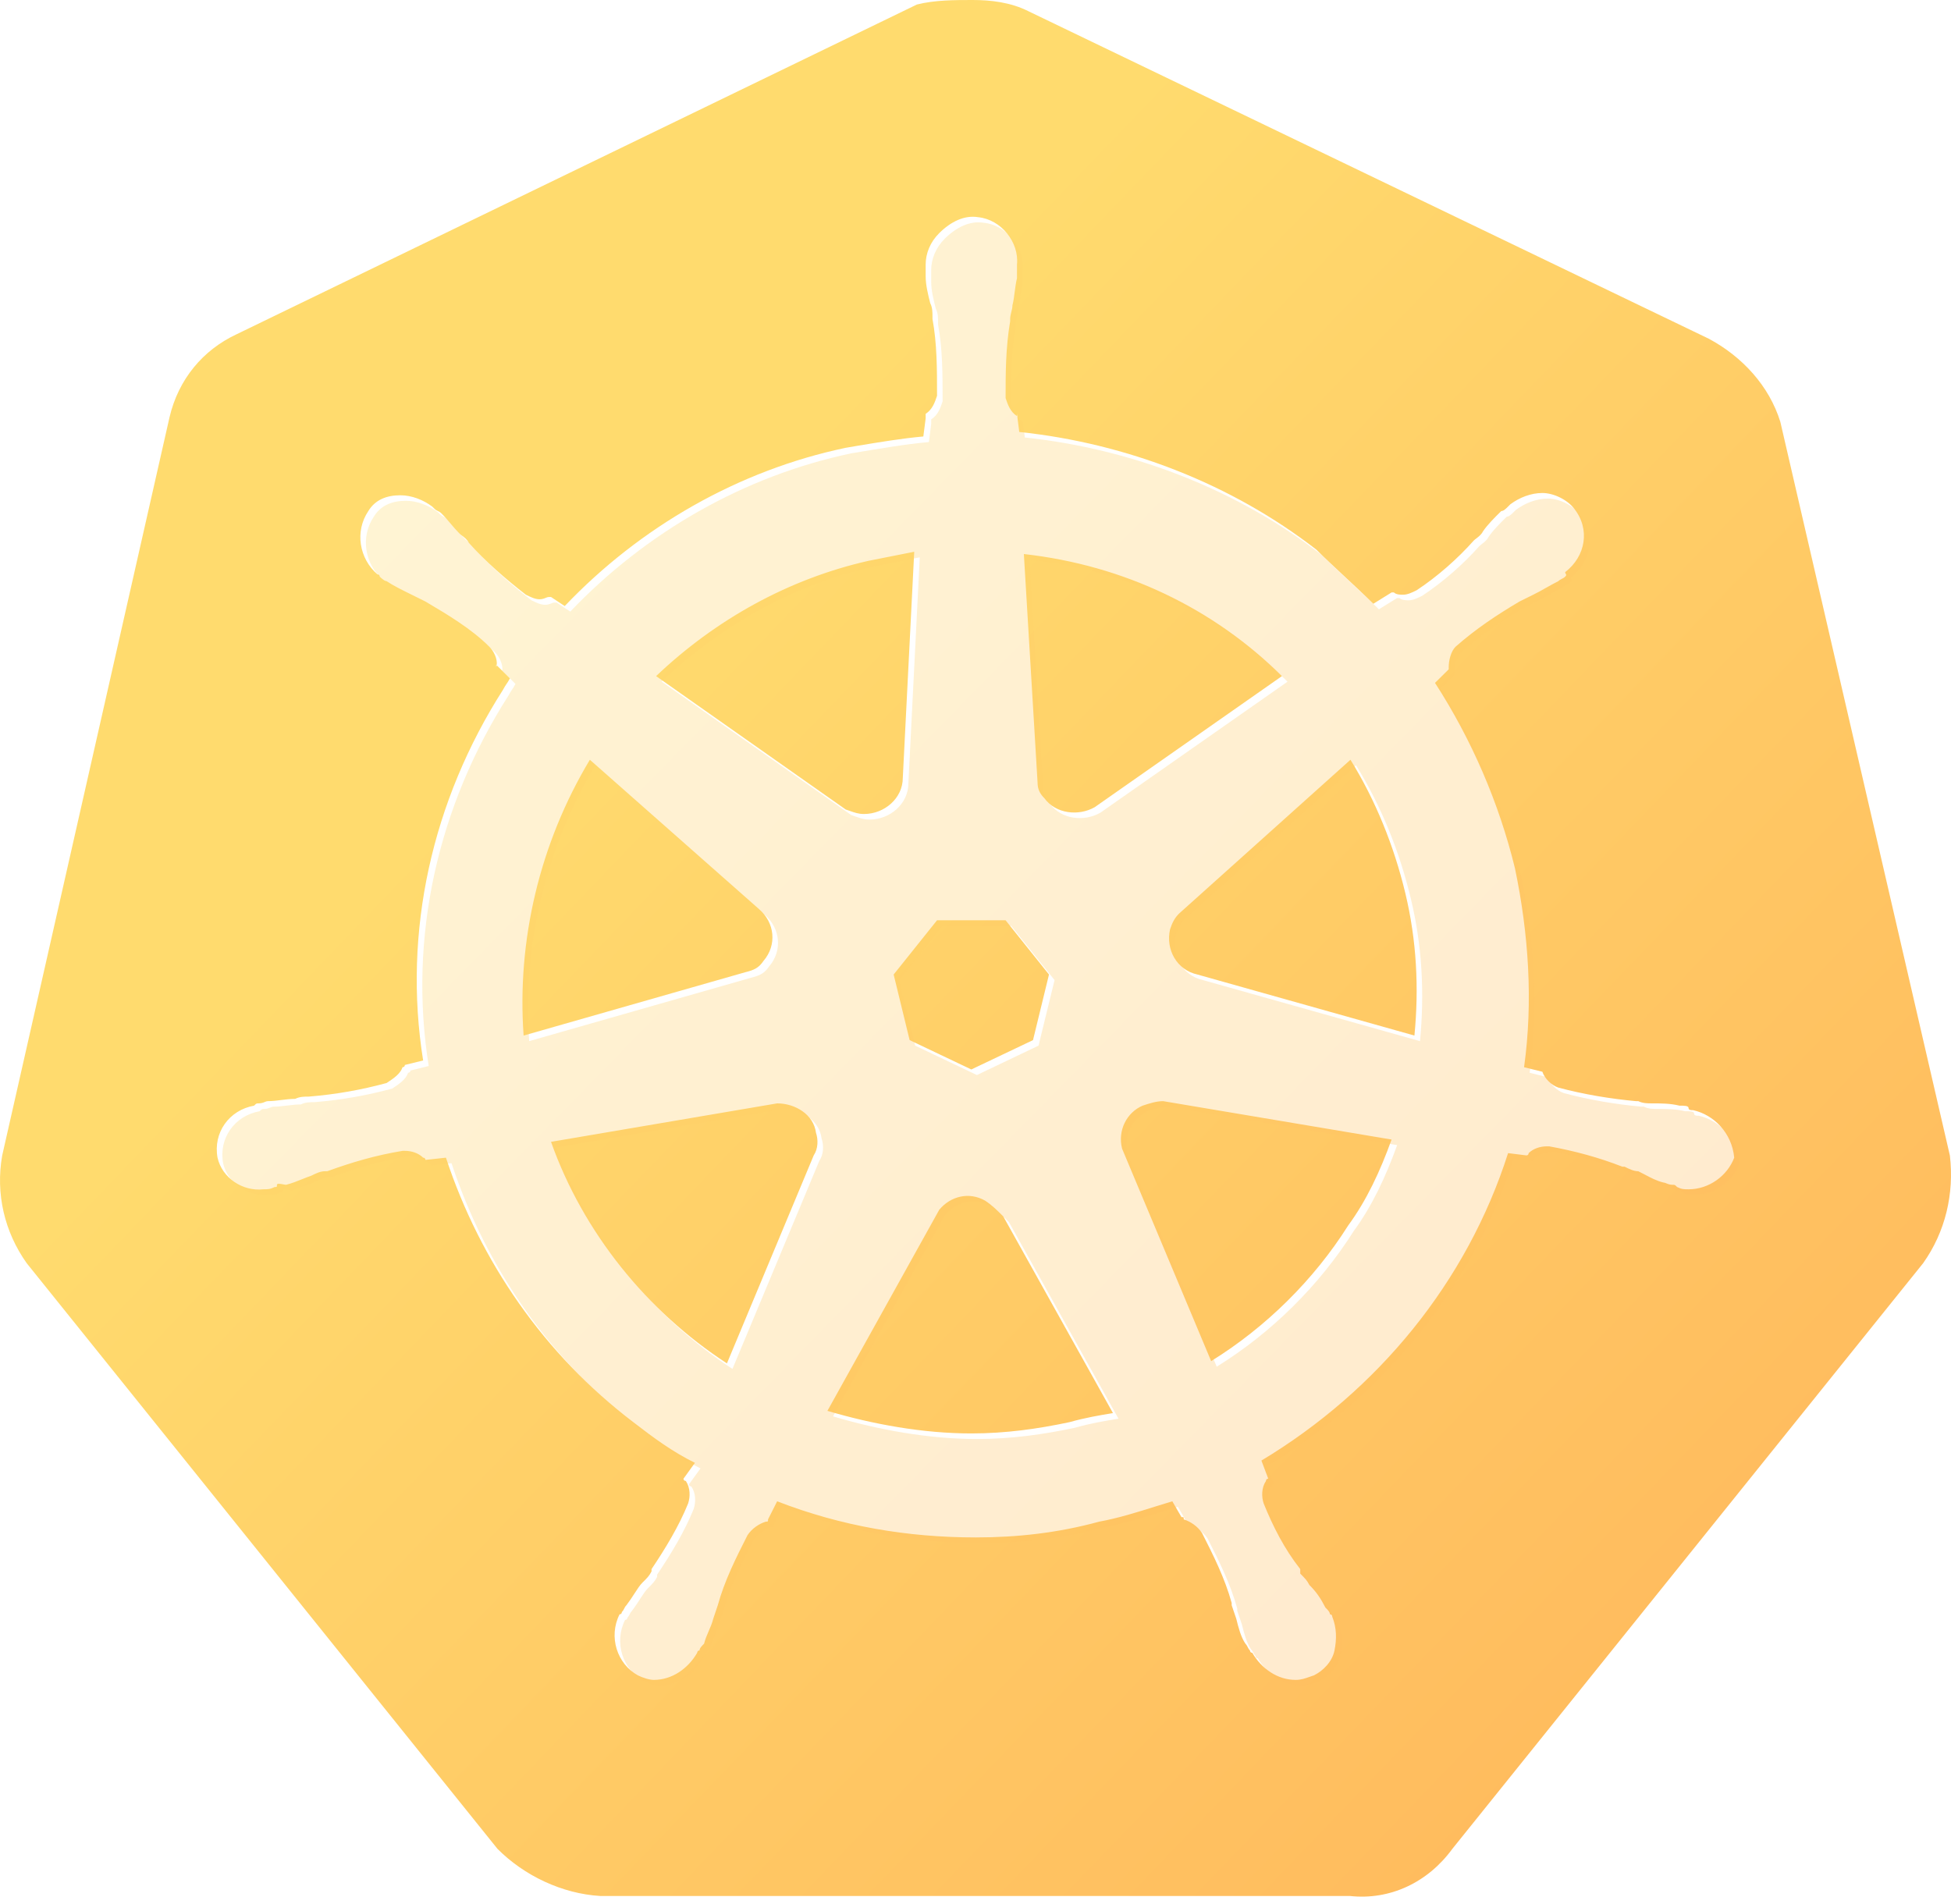
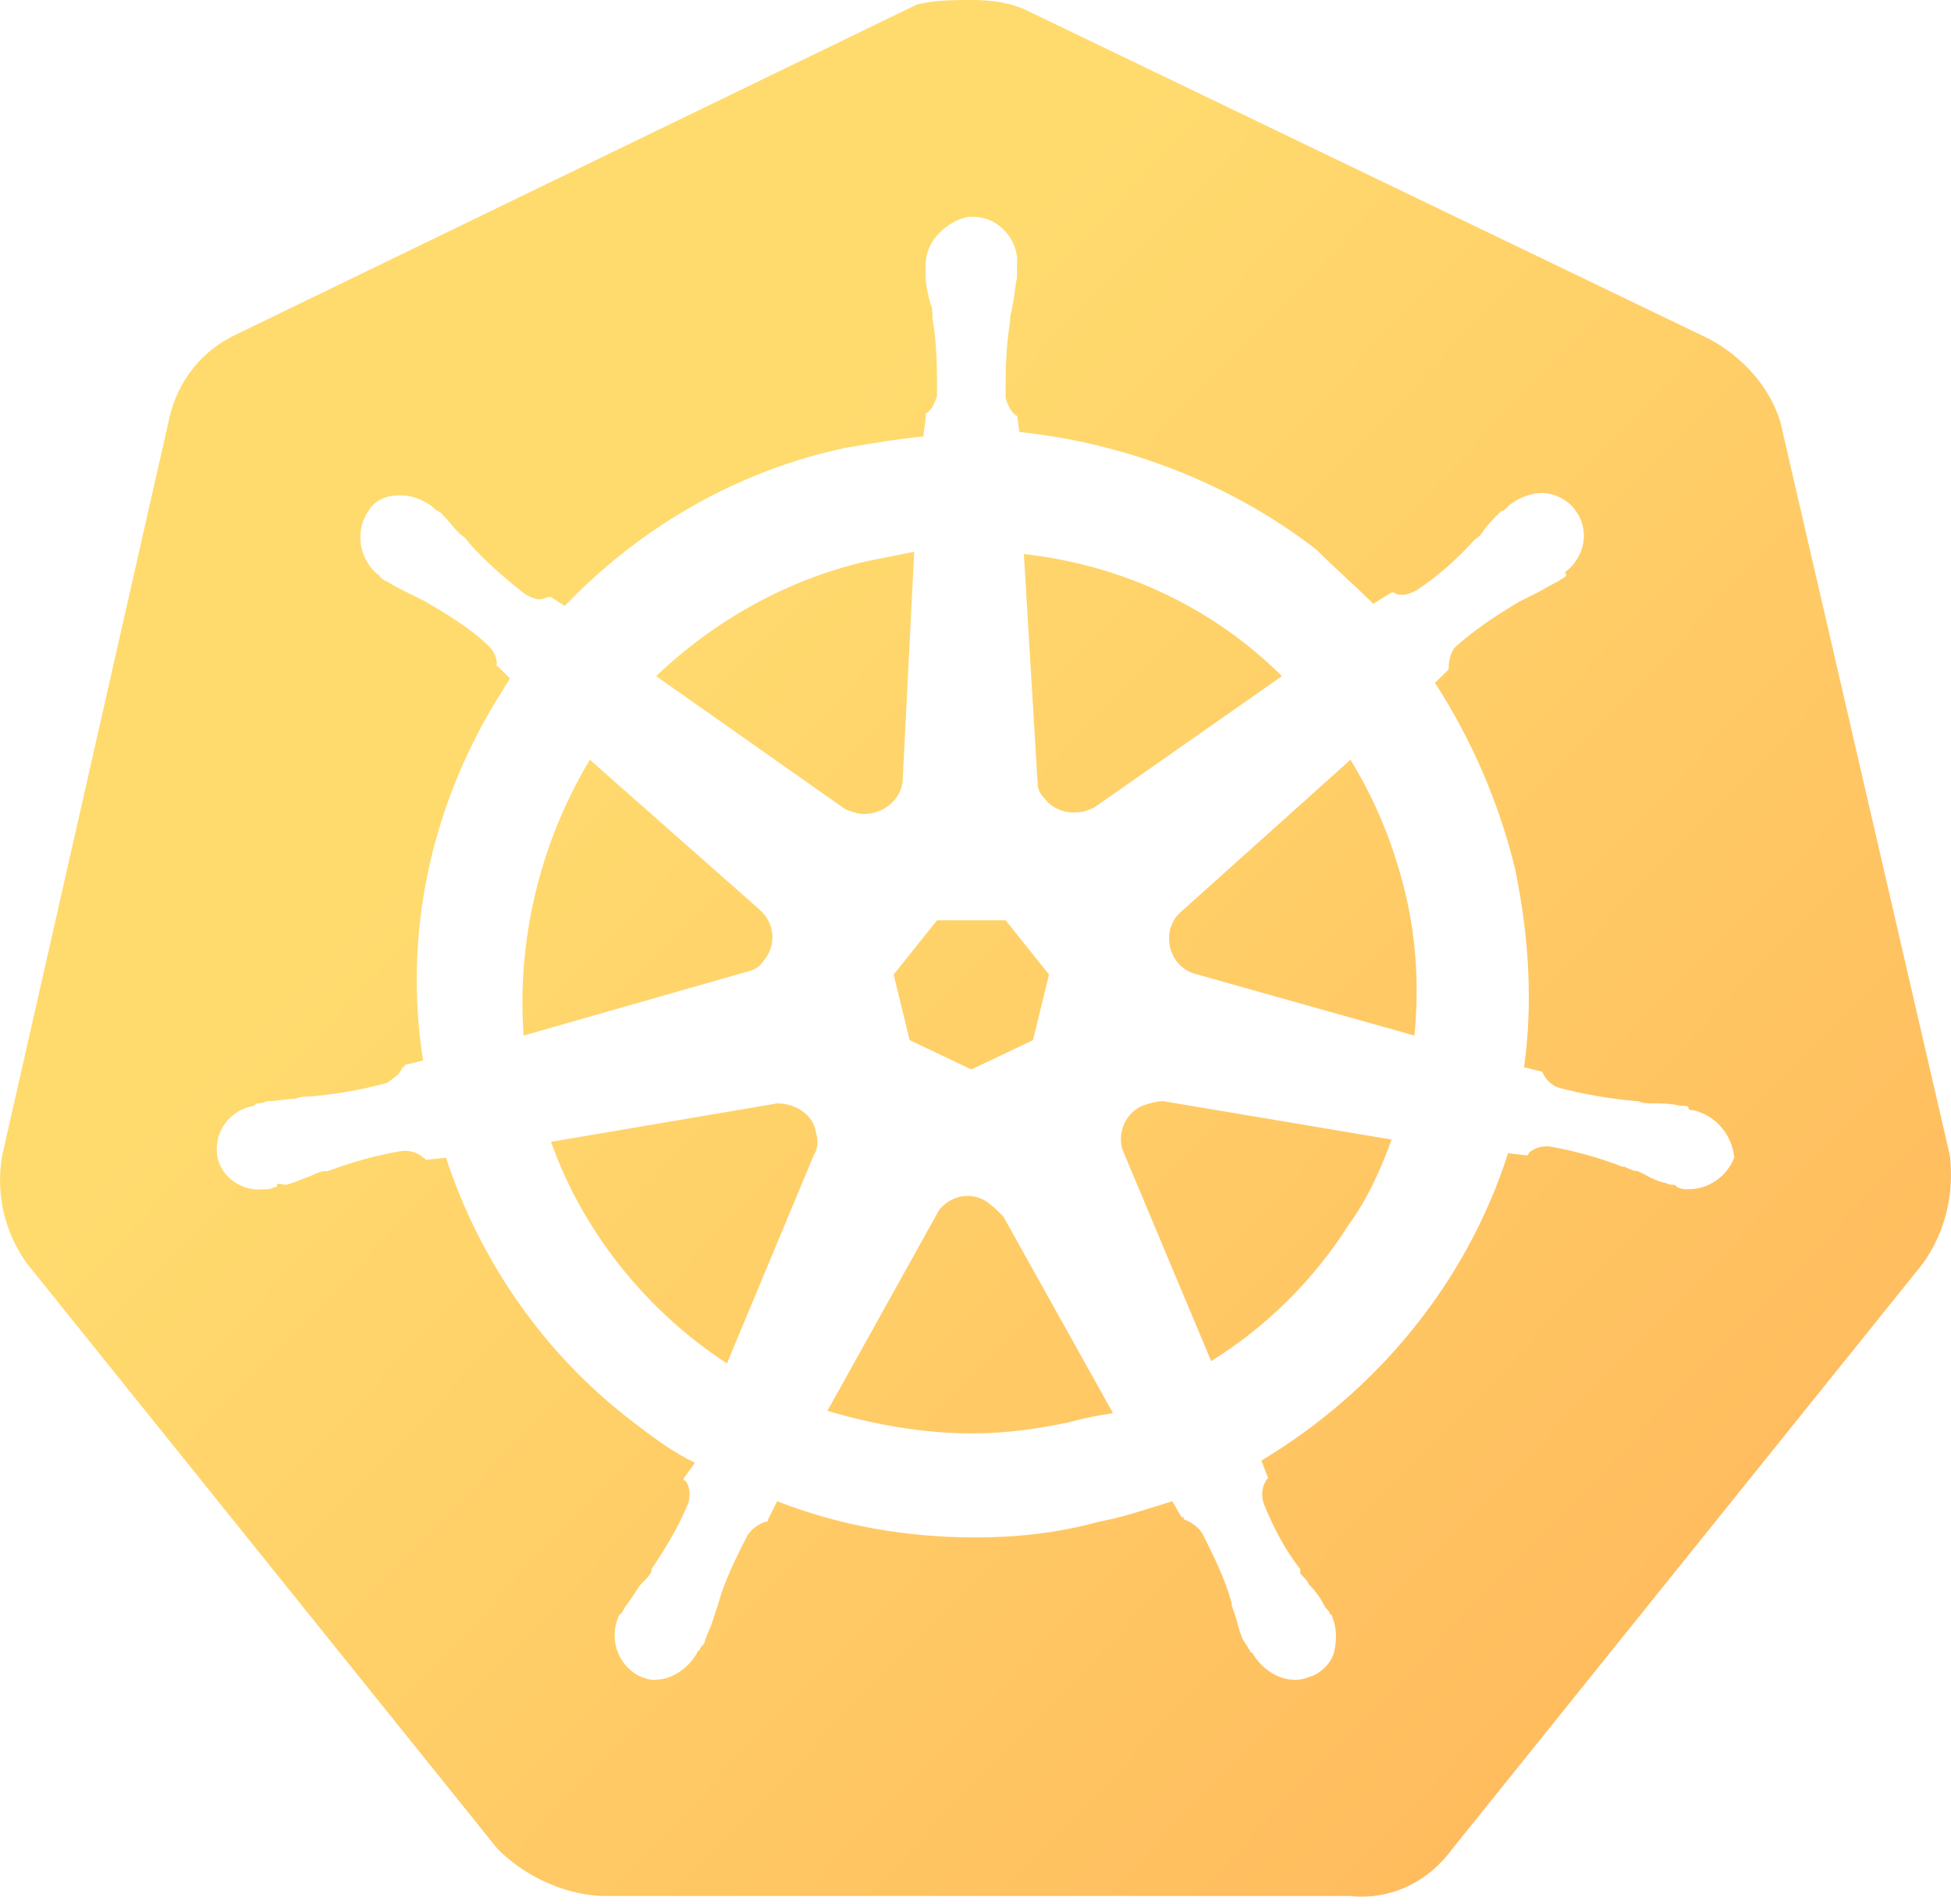
<svg xmlns="http://www.w3.org/2000/svg" width="42" height="41" viewBox="0 0 42 41" fill="none">
  <path fill-rule="evenodd" clip-rule="evenodd" d="M36.789 7.294C37.509 7.681 38.086 8.309 38.326 9.082L41.976 24.878C42.072 25.699 41.88 26.52 41.4 27.196L31.266 39.804C30.737 40.529 29.921 40.915 29.056 40.819H12.918C12.102 40.77 11.286 40.384 10.709 39.804L0.575 27.196C0.095 26.52 -0.097 25.699 0.047 24.878L3.649 8.985C3.841 8.164 4.369 7.536 5.09 7.198L19.739 0.097C20.123 0 20.555 0 20.939 0C21.324 0 21.756 0.048 22.14 0.242L36.789 7.294ZM36.35 23.853C36.35 23.901 36.399 23.901 36.448 23.901C36.891 23.999 37.284 24.388 37.333 24.924C37.186 25.313 36.792 25.605 36.35 25.605C36.251 25.605 36.202 25.605 36.104 25.556C36.076 25.528 36.064 25.516 36.049 25.511C36.039 25.508 36.026 25.508 36.006 25.508C35.948 25.508 35.907 25.491 35.873 25.477C35.85 25.467 35.829 25.459 35.809 25.459C35.663 25.423 35.544 25.36 35.412 25.29C35.366 25.266 35.319 25.241 35.268 25.216C35.17 25.216 35.071 25.167 34.973 25.118H34.924C34.432 24.924 33.891 24.777 33.35 24.68H33.301C33.154 24.68 33.006 24.729 32.908 24.826C32.908 24.826 32.908 24.875 32.859 24.875L32.465 24.826C31.58 27.6 29.663 29.937 27.155 31.445L27.302 31.835C27.302 31.835 27.253 31.835 27.253 31.884C27.155 32.03 27.155 32.224 27.204 32.37C27.401 32.857 27.646 33.344 27.991 33.782V33.879C28.089 33.977 28.138 34.025 28.187 34.123C28.335 34.269 28.433 34.414 28.532 34.609C28.581 34.658 28.63 34.706 28.63 34.755C28.63 34.755 28.679 34.755 28.679 34.804C28.777 35.047 28.777 35.291 28.728 35.534C28.679 35.777 28.482 35.972 28.286 36.069C28.255 36.08 28.226 36.09 28.199 36.099C28.095 36.136 28.009 36.167 27.892 36.167C27.499 36.167 27.155 35.923 26.958 35.583C26.909 35.583 26.909 35.534 26.909 35.534C26.884 35.51 26.872 35.485 26.86 35.461C26.847 35.437 26.835 35.412 26.811 35.388C26.712 35.242 26.663 35.047 26.614 34.852L26.515 34.56V34.512C26.368 33.977 26.122 33.49 25.876 33.003C25.778 32.857 25.63 32.76 25.483 32.711C25.483 32.687 25.483 32.675 25.477 32.668C25.471 32.662 25.458 32.662 25.434 32.662L25.237 32.322C25.112 32.359 24.983 32.399 24.853 32.44C24.47 32.56 24.067 32.687 23.663 32.76C22.778 33.003 21.893 33.1 21.008 33.1C19.533 33.1 18.107 32.857 16.73 32.322L16.534 32.711C16.534 32.76 16.534 32.76 16.484 32.76C16.337 32.808 16.189 32.906 16.091 33.052L16.091 33.053C15.845 33.539 15.599 34.026 15.452 34.56L15.354 34.852C15.329 34.95 15.292 35.035 15.255 35.12C15.218 35.205 15.181 35.291 15.157 35.388L15.157 35.388C15.108 35.437 15.059 35.485 15.059 35.534C15.009 35.534 15.009 35.583 15.009 35.583C14.813 35.923 14.468 36.167 14.075 36.167C13.977 36.167 13.829 36.118 13.731 36.069C13.288 35.826 13.092 35.242 13.338 34.755C13.387 34.755 13.387 34.706 13.387 34.706C13.411 34.682 13.424 34.658 13.436 34.634C13.448 34.609 13.46 34.585 13.485 34.56C13.55 34.475 13.605 34.39 13.655 34.313C13.719 34.214 13.774 34.129 13.829 34.074C13.928 33.977 13.977 33.928 14.026 33.831V33.782C14.321 33.344 14.616 32.857 14.813 32.37C14.862 32.224 14.862 32.03 14.764 31.884C14.764 31.884 14.714 31.884 14.714 31.835L14.96 31.494C14.468 31.251 14.075 30.959 13.633 30.618C11.715 29.158 10.338 27.162 9.6 24.924L9.158 24.972C9.158 24.972 9.158 24.924 9.109 24.924C9.01 24.826 8.863 24.777 8.715 24.777H8.666C8.076 24.875 7.584 25.021 7.044 25.216H6.994C6.896 25.216 6.798 25.264 6.699 25.313C6.644 25.331 6.583 25.356 6.517 25.382C6.405 25.427 6.282 25.477 6.158 25.508C6.144 25.508 6.12 25.503 6.094 25.498C6.033 25.487 5.962 25.474 5.962 25.508C5.962 25.532 5.962 25.544 5.956 25.55C5.95 25.556 5.937 25.556 5.913 25.556C5.814 25.605 5.765 25.605 5.667 25.605C5.224 25.654 4.782 25.362 4.683 24.924C4.585 24.388 4.929 23.901 5.47 23.804C5.498 23.776 5.51 23.764 5.525 23.759C5.535 23.755 5.547 23.755 5.568 23.755C5.626 23.755 5.667 23.739 5.7 23.725C5.724 23.715 5.745 23.707 5.765 23.707C5.863 23.707 5.962 23.695 6.06 23.682C6.158 23.67 6.257 23.658 6.355 23.658C6.453 23.609 6.552 23.609 6.65 23.609C7.24 23.561 7.781 23.463 8.322 23.317C8.469 23.22 8.617 23.123 8.666 22.977C8.666 22.977 8.715 22.977 8.715 22.928L9.109 22.831C8.666 20.056 9.305 17.233 10.83 14.848C10.854 14.8 10.879 14.763 10.903 14.727C10.928 14.69 10.953 14.654 10.977 14.605L10.692 14.322C10.714 14.182 10.624 14.012 10.535 13.924C10.142 13.534 9.65 13.242 9.158 12.95L9.158 12.95L8.863 12.804C8.666 12.707 8.469 12.61 8.322 12.512C8.273 12.512 8.175 12.415 8.175 12.415C8.175 12.415 8.175 12.366 8.125 12.366C7.732 12.025 7.634 11.441 7.929 11.003C8.076 10.76 8.322 10.663 8.617 10.663C8.863 10.663 9.109 10.76 9.305 10.906L9.355 10.955C9.379 10.979 9.404 10.991 9.428 11.003C9.453 11.015 9.478 11.028 9.502 11.052C9.576 11.125 9.637 11.198 9.699 11.271C9.76 11.344 9.822 11.417 9.895 11.49C9.91 11.505 9.93 11.52 9.951 11.536C10 11.573 10.058 11.617 10.092 11.685C10.436 12.074 10.879 12.463 11.321 12.804C11.42 12.853 11.518 12.902 11.617 12.902C11.674 12.902 11.715 12.885 11.749 12.871C11.773 12.861 11.793 12.853 11.813 12.853H11.862L12.157 13.048C13.78 11.344 15.894 10.127 18.206 9.641C18.291 9.626 18.375 9.612 18.458 9.598C18.952 9.516 19.415 9.439 19.877 9.397L19.927 9.008V8.91C20.074 8.813 20.123 8.667 20.172 8.521C20.172 7.937 20.172 7.402 20.074 6.866V6.818C20.074 6.72 20.074 6.623 20.025 6.526L20.025 6.526C19.976 6.331 19.927 6.136 19.927 5.941V5.698C19.927 5.455 20.025 5.211 20.221 5.017C20.467 4.773 20.762 4.627 21.057 4.676C21.549 4.725 21.942 5.211 21.893 5.698V5.99C21.869 6.087 21.857 6.185 21.844 6.282C21.832 6.379 21.82 6.477 21.795 6.574C21.795 6.623 21.783 6.672 21.77 6.72C21.758 6.769 21.746 6.818 21.746 6.866V6.915C21.648 7.499 21.648 8.034 21.648 8.57C21.697 8.716 21.746 8.862 21.893 8.959V8.91L21.942 9.3C24.254 9.543 26.515 10.419 28.335 11.831C28.531 12.025 28.74 12.22 28.949 12.415C29.158 12.609 29.367 12.804 29.564 12.999L29.957 12.755H30.007C30.056 12.804 30.154 12.804 30.203 12.804C30.302 12.804 30.4 12.756 30.498 12.707L30.498 12.707C30.941 12.415 31.383 12.025 31.728 11.636C31.742 11.621 31.762 11.607 31.783 11.591C31.832 11.553 31.89 11.509 31.924 11.441C32.023 11.295 32.17 11.149 32.318 11.003L32.318 11.003C32.367 11.003 32.416 10.955 32.465 10.906L32.465 10.906L32.514 10.857C32.711 10.711 32.957 10.614 33.203 10.614C33.449 10.614 33.744 10.76 33.891 10.955C34.235 11.393 34.137 11.977 33.694 12.318C33.694 12.336 33.702 12.348 33.708 12.357C33.718 12.373 33.725 12.385 33.694 12.415C33.67 12.439 33.645 12.451 33.621 12.463C33.596 12.476 33.572 12.488 33.547 12.512C33.449 12.561 33.363 12.61 33.277 12.658C33.191 12.707 33.105 12.756 33.006 12.804L32.711 12.95C32.219 13.242 31.777 13.534 31.334 13.924C31.236 14.021 31.187 14.216 31.187 14.362V14.41L30.892 14.702C31.678 15.919 32.269 17.282 32.613 18.694C32.908 20.105 33.006 21.565 32.809 22.977L33.203 23.074C33.252 23.22 33.4 23.366 33.547 23.415C34.088 23.561 34.678 23.658 35.219 23.707H35.268C35.366 23.755 35.465 23.755 35.563 23.755C35.76 23.755 35.956 23.755 36.153 23.804C36.251 23.804 36.35 23.804 36.35 23.853ZM10.692 14.322L10.682 14.313V14.362C10.687 14.349 10.69 14.336 10.692 14.322ZM20.91 23.025L22.238 22.393L22.582 20.981L21.648 19.813H20.172L19.238 20.981L19.582 22.393L20.91 23.025ZM30.449 22.295C30.548 21.273 30.498 20.251 30.253 19.229C30.007 18.207 29.613 17.233 29.072 16.357L25.384 19.667C25.286 19.764 25.237 19.862 25.188 20.008C25.09 20.446 25.335 20.884 25.778 20.981L30.449 22.295ZM23.565 17.379L27.597 14.556C26.122 13.096 24.204 12.171 22.041 11.928L22.336 16.844C22.336 16.99 22.385 17.087 22.483 17.185C22.729 17.525 23.221 17.574 23.565 17.379ZM19.681 11.879L18.697 12.074C16.976 12.463 15.403 13.34 14.124 14.556L18.206 17.428C18.236 17.438 18.265 17.448 18.293 17.458C18.396 17.495 18.482 17.525 18.599 17.525C19.041 17.525 19.435 17.185 19.435 16.747L19.681 11.879ZM16.337 19.57L12.698 16.357C11.617 18.158 11.125 20.251 11.272 22.295L16.042 20.932C16.239 20.884 16.337 20.835 16.435 20.689C16.73 20.348 16.681 19.862 16.337 19.57ZM16.73 23.755L11.862 24.583C12.551 26.53 13.928 28.233 15.649 29.353L17.517 24.875C17.615 24.729 17.615 24.534 17.566 24.388C17.517 23.999 17.124 23.755 16.73 23.755ZM20.91 30.861C21.648 30.861 22.336 30.764 23.024 30.618C23.369 30.521 23.663 30.472 23.959 30.423L21.598 26.189L21.598 26.188C21.451 26.043 21.352 25.945 21.205 25.848C20.861 25.654 20.467 25.751 20.221 26.043L17.812 30.375C18.796 30.667 19.877 30.861 20.91 30.861ZM26.073 29.304C27.253 28.574 28.286 27.552 29.023 26.384C29.417 25.848 29.712 25.215 29.957 24.534L25.04 23.707C24.893 23.707 24.746 23.755 24.598 23.804L24.598 23.804C24.254 23.95 24.057 24.339 24.155 24.729L26.073 29.304Z" fill="url(#paint0_linear_905_18)" />
-   <path d="M36.568 24.021C36.519 24.021 36.47 24.021 36.47 23.972C36.47 23.924 36.371 23.924 36.273 23.924C36.076 23.875 35.88 23.875 35.683 23.875C35.584 23.875 35.486 23.875 35.388 23.826H35.339C34.798 23.778 34.208 23.68 33.667 23.534C33.519 23.486 33.372 23.34 33.323 23.194L32.929 23.096C33.126 21.685 33.028 20.225 32.733 18.813C32.388 17.402 31.798 16.039 31.012 14.822L31.307 14.53V14.481C31.307 14.335 31.356 14.141 31.454 14.043C31.897 13.654 32.339 13.362 32.831 13.07C32.929 13.021 33.028 12.973 33.126 12.924C33.323 12.826 33.47 12.729 33.667 12.632C33.716 12.583 33.765 12.583 33.814 12.534C33.864 12.486 33.814 12.486 33.814 12.437C34.257 12.096 34.355 11.512 34.011 11.074C33.864 10.88 33.569 10.734 33.323 10.734C33.077 10.734 32.831 10.831 32.634 10.977L32.585 11.026C32.536 11.074 32.487 11.123 32.438 11.123C32.29 11.269 32.142 11.415 32.044 11.561C31.995 11.658 31.897 11.707 31.848 11.756C31.503 12.145 31.061 12.534 30.618 12.826C30.52 12.875 30.422 12.924 30.323 12.924C30.274 12.924 30.176 12.924 30.127 12.875H30.077L29.684 13.118C29.291 12.729 28.848 12.34 28.455 11.95C26.635 10.539 24.373 9.663 22.062 9.419L22.013 9.03V9.079C21.866 8.981 21.817 8.835 21.767 8.689C21.767 8.154 21.767 7.619 21.866 7.035V6.986C21.866 6.889 21.915 6.791 21.915 6.694C21.964 6.499 21.964 6.304 22.013 6.11V5.818C22.062 5.331 21.669 4.844 21.177 4.796C20.882 4.747 20.587 4.893 20.341 5.136C20.145 5.331 20.046 5.574 20.046 5.818V6.061C20.046 6.256 20.096 6.45 20.145 6.645C20.194 6.743 20.194 6.84 20.194 6.937V6.986C20.292 7.521 20.292 8.057 20.292 8.641C20.243 8.787 20.194 8.933 20.046 9.03V9.127L19.997 9.517C19.456 9.566 18.915 9.663 18.325 9.76C16.014 10.247 13.9 11.464 12.277 13.167L11.982 12.973H11.933C11.884 12.973 11.835 13.021 11.736 13.021C11.638 13.021 11.54 12.973 11.441 12.924C10.999 12.583 10.556 12.194 10.212 11.804C10.163 11.707 10.065 11.658 10.015 11.61C9.868 11.464 9.769 11.318 9.622 11.172C9.573 11.123 9.524 11.123 9.474 11.074C9.425 11.026 9.425 11.026 9.425 11.026C9.229 10.88 8.983 10.782 8.737 10.782C8.442 10.782 8.196 10.88 8.048 11.123C7.753 11.561 7.852 12.145 8.245 12.486C8.294 12.486 8.294 12.534 8.294 12.534C8.294 12.534 8.393 12.632 8.442 12.632C8.589 12.729 8.786 12.826 8.983 12.924C9.081 12.973 9.179 13.021 9.278 13.07C9.769 13.362 10.261 13.654 10.655 14.043C10.753 14.141 10.851 14.335 10.802 14.481V14.433L11.097 14.725C11.048 14.822 10.999 14.871 10.95 14.968C9.425 17.353 8.786 20.176 9.229 22.95L8.835 23.048C8.835 23.096 8.786 23.096 8.786 23.096C8.737 23.242 8.589 23.34 8.442 23.437C7.901 23.583 7.36 23.68 6.77 23.729C6.672 23.729 6.573 23.729 6.475 23.778C6.278 23.778 6.082 23.826 5.885 23.826C5.836 23.826 5.787 23.875 5.688 23.875C5.639 23.875 5.639 23.875 5.59 23.924C5.049 24.021 4.705 24.508 4.803 25.043C4.901 25.481 5.344 25.773 5.787 25.724C5.885 25.724 5.934 25.724 6.032 25.676C6.082 25.676 6.082 25.676 6.082 25.627C6.082 25.578 6.229 25.627 6.278 25.627C6.475 25.578 6.672 25.481 6.819 25.433C6.918 25.384 7.016 25.335 7.114 25.335H7.163C7.704 25.14 8.196 24.994 8.786 24.897H8.835C8.983 24.897 9.13 24.946 9.229 25.043C9.278 25.043 9.278 25.092 9.278 25.092L9.72 25.043C10.458 27.282 11.835 29.278 13.752 30.738C14.195 31.078 14.588 31.37 15.08 31.614L14.834 31.954C14.834 32.003 14.883 32.003 14.883 32.003C14.982 32.149 14.982 32.344 14.932 32.49C14.736 32.977 14.441 33.463 14.146 33.901V33.95C14.097 34.047 14.047 34.096 13.949 34.193C13.851 34.291 13.752 34.486 13.605 34.68C13.556 34.729 13.556 34.778 13.507 34.826C13.507 34.826 13.507 34.875 13.457 34.875C13.211 35.361 13.408 35.946 13.851 36.189C13.949 36.238 14.097 36.286 14.195 36.286C14.588 36.286 14.932 36.043 15.129 35.702C15.129 35.702 15.129 35.654 15.178 35.654C15.178 35.605 15.227 35.556 15.277 35.508C15.326 35.313 15.424 35.167 15.473 34.972L15.572 34.68C15.719 34.145 15.965 33.658 16.211 33.171C16.309 33.025 16.457 32.928 16.604 32.879C16.654 32.879 16.654 32.879 16.654 32.831L16.85 32.441C18.227 32.977 19.653 33.22 21.128 33.22C22.013 33.22 22.898 33.123 23.783 32.879C24.324 32.782 24.865 32.587 25.357 32.441L25.553 32.782C25.603 32.782 25.603 32.782 25.603 32.831C25.75 32.879 25.898 32.977 25.996 33.123C26.242 33.609 26.488 34.096 26.635 34.632V34.68L26.734 34.972C26.783 35.167 26.832 35.361 26.93 35.508C26.98 35.556 26.98 35.605 27.029 35.654C27.029 35.654 27.029 35.702 27.078 35.702C27.274 36.043 27.619 36.286 28.012 36.286C28.16 36.286 28.258 36.238 28.405 36.189C28.602 36.092 28.799 35.897 28.848 35.654C28.897 35.41 28.897 35.167 28.799 34.923C28.799 34.875 28.75 34.875 28.75 34.875C28.75 34.826 28.701 34.778 28.651 34.729C28.553 34.534 28.455 34.388 28.307 34.242C28.258 34.145 28.209 34.096 28.11 33.999V33.901C27.766 33.463 27.52 32.977 27.324 32.49C27.274 32.344 27.274 32.149 27.373 32.003C27.373 31.954 27.422 31.954 27.422 31.954L27.274 31.565C29.782 30.056 31.7 27.72 32.585 24.946L32.978 24.994C33.028 24.994 33.028 24.946 33.028 24.946C33.126 24.848 33.273 24.8 33.421 24.8H33.47C34.011 24.897 34.552 25.043 35.044 25.238H35.093C35.191 25.287 35.289 25.335 35.388 25.335C35.584 25.433 35.732 25.53 35.929 25.578C35.978 25.578 36.027 25.627 36.125 25.627C36.175 25.627 36.175 25.627 36.224 25.676C36.322 25.724 36.371 25.724 36.47 25.724C36.912 25.724 37.306 25.433 37.453 25.043C37.404 24.508 37.011 24.118 36.568 24.021ZM22.357 22.512L21.03 23.145L19.702 22.512L19.358 21.101L20.292 19.933H21.767L22.702 21.101L22.357 22.512ZM30.372 19.349C30.618 20.371 30.667 21.393 30.569 22.415L25.898 21.101C25.455 21.003 25.209 20.565 25.308 20.127C25.357 19.981 25.406 19.884 25.504 19.787L29.192 16.477C29.733 17.353 30.127 18.326 30.372 19.349ZM27.717 14.676L23.685 17.499C23.341 17.694 22.849 17.645 22.603 17.304C22.505 17.207 22.456 17.11 22.456 16.964L22.161 12.048C24.324 12.291 26.242 13.216 27.717 14.676ZM18.817 12.194L19.8 11.999L19.555 16.866C19.555 17.304 19.161 17.645 18.719 17.645C18.571 17.645 18.473 17.596 18.325 17.548L14.244 14.676C15.523 13.459 17.096 12.583 18.817 12.194ZM12.818 16.477L16.457 19.689C16.801 19.981 16.85 20.468 16.555 20.809C16.457 20.955 16.358 21.003 16.162 21.052L11.392 22.415C11.245 20.371 11.736 18.278 12.818 16.477ZM11.982 24.702L16.85 23.875C17.244 23.875 17.637 24.118 17.686 24.508C17.735 24.654 17.735 24.848 17.637 24.994L15.768 29.472C14.047 28.353 12.671 26.649 11.982 24.702ZM23.144 30.738C22.456 30.884 21.767 30.981 21.03 30.981C19.997 30.981 18.915 30.786 17.932 30.494L20.341 26.163C20.587 25.871 20.981 25.773 21.325 25.968C21.472 26.065 21.571 26.163 21.718 26.309L24.078 30.543C23.783 30.592 23.488 30.64 23.144 30.738ZM29.143 26.503C28.405 27.671 27.373 28.694 26.193 29.424L24.275 24.848C24.177 24.459 24.373 24.07 24.718 23.924C24.865 23.875 25.013 23.826 25.16 23.826L30.077 24.654C29.831 25.335 29.536 25.968 29.143 26.503Z" fill="url(#paint1_linear_905_18)" fill-opacity="0.3" />
  <defs>
    <linearGradient id="paint0_linear_905_18" x1="4.786" y1="6.656" x2="35.299" y2="35.972" gradientUnits="userSpaceOnUse">
      <stop offset="0.255" stop-color="#FFDB6E" />
      <stop offset="1" stop-color="#FFBC5E" />
    </linearGradient>
    <linearGradient id="paint1_linear_905_18" x1="4.308" y1="4.981" x2="33.624" y2="33.699" gradientUnits="userSpaceOnUse">
      <stop offset="0.175" stop-color="#FFDB6E" />
      <stop offset="1" stop-color="#FFBC5E" />
    </linearGradient>
  </defs>
</svg>